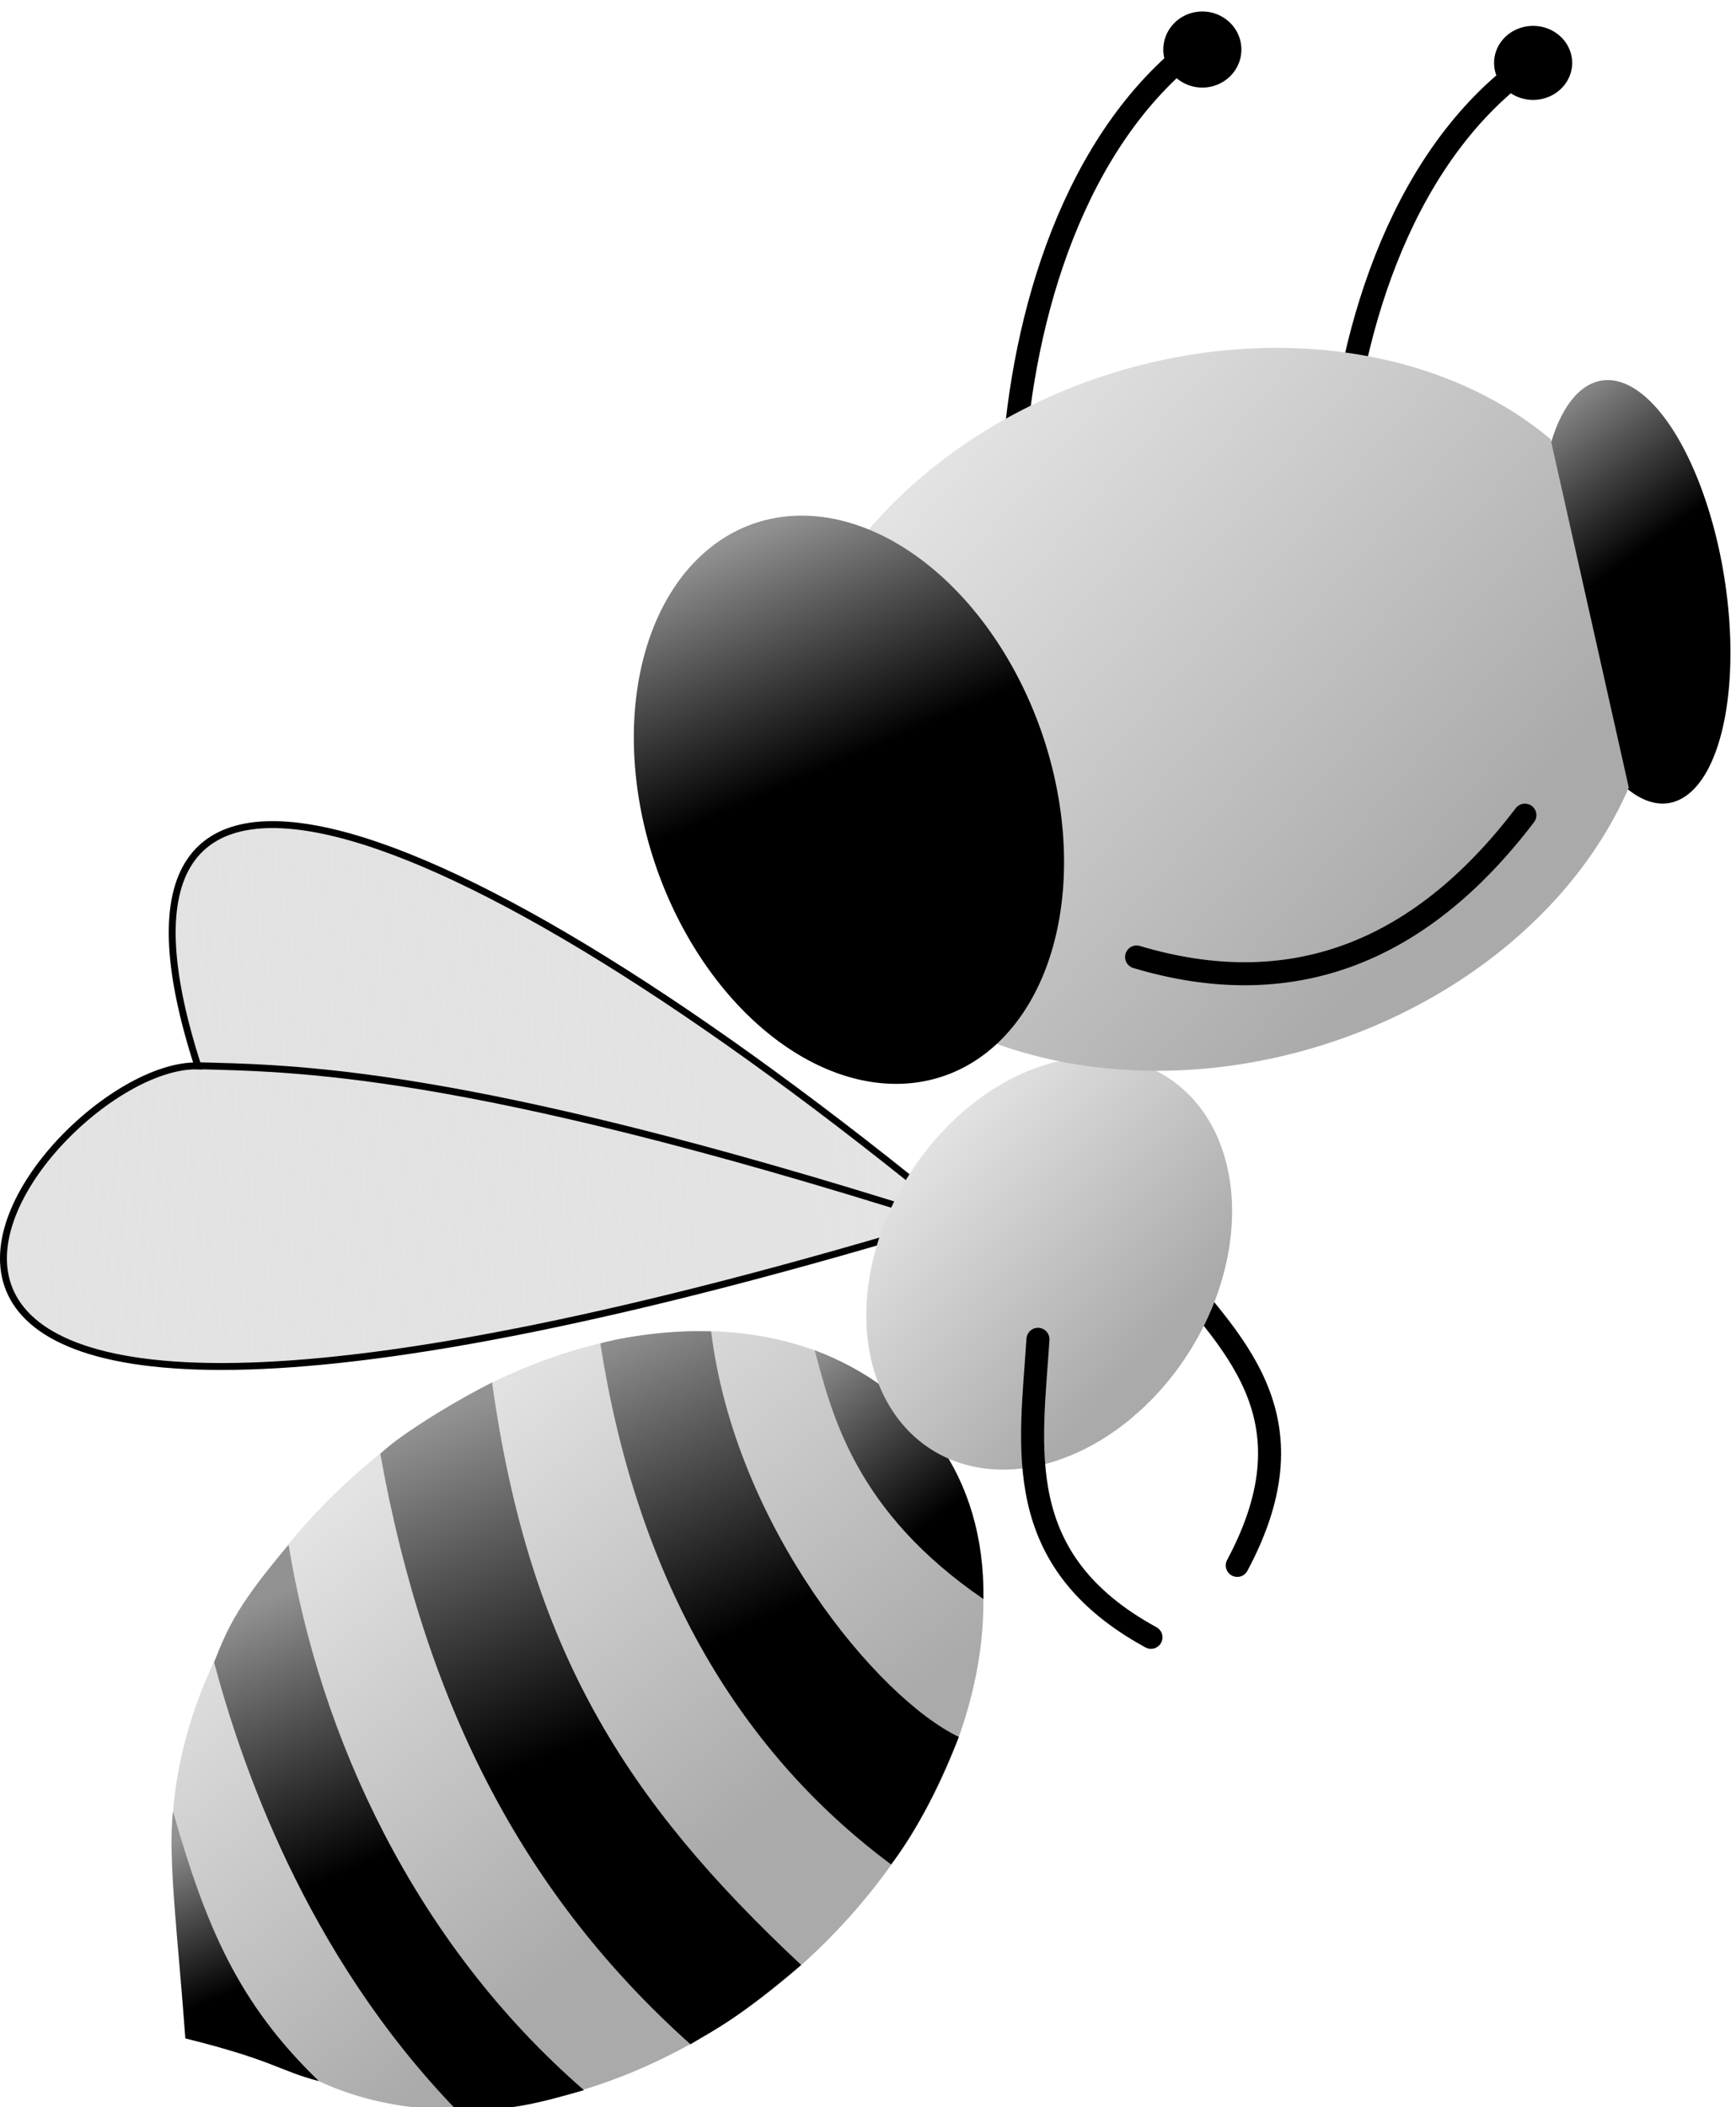
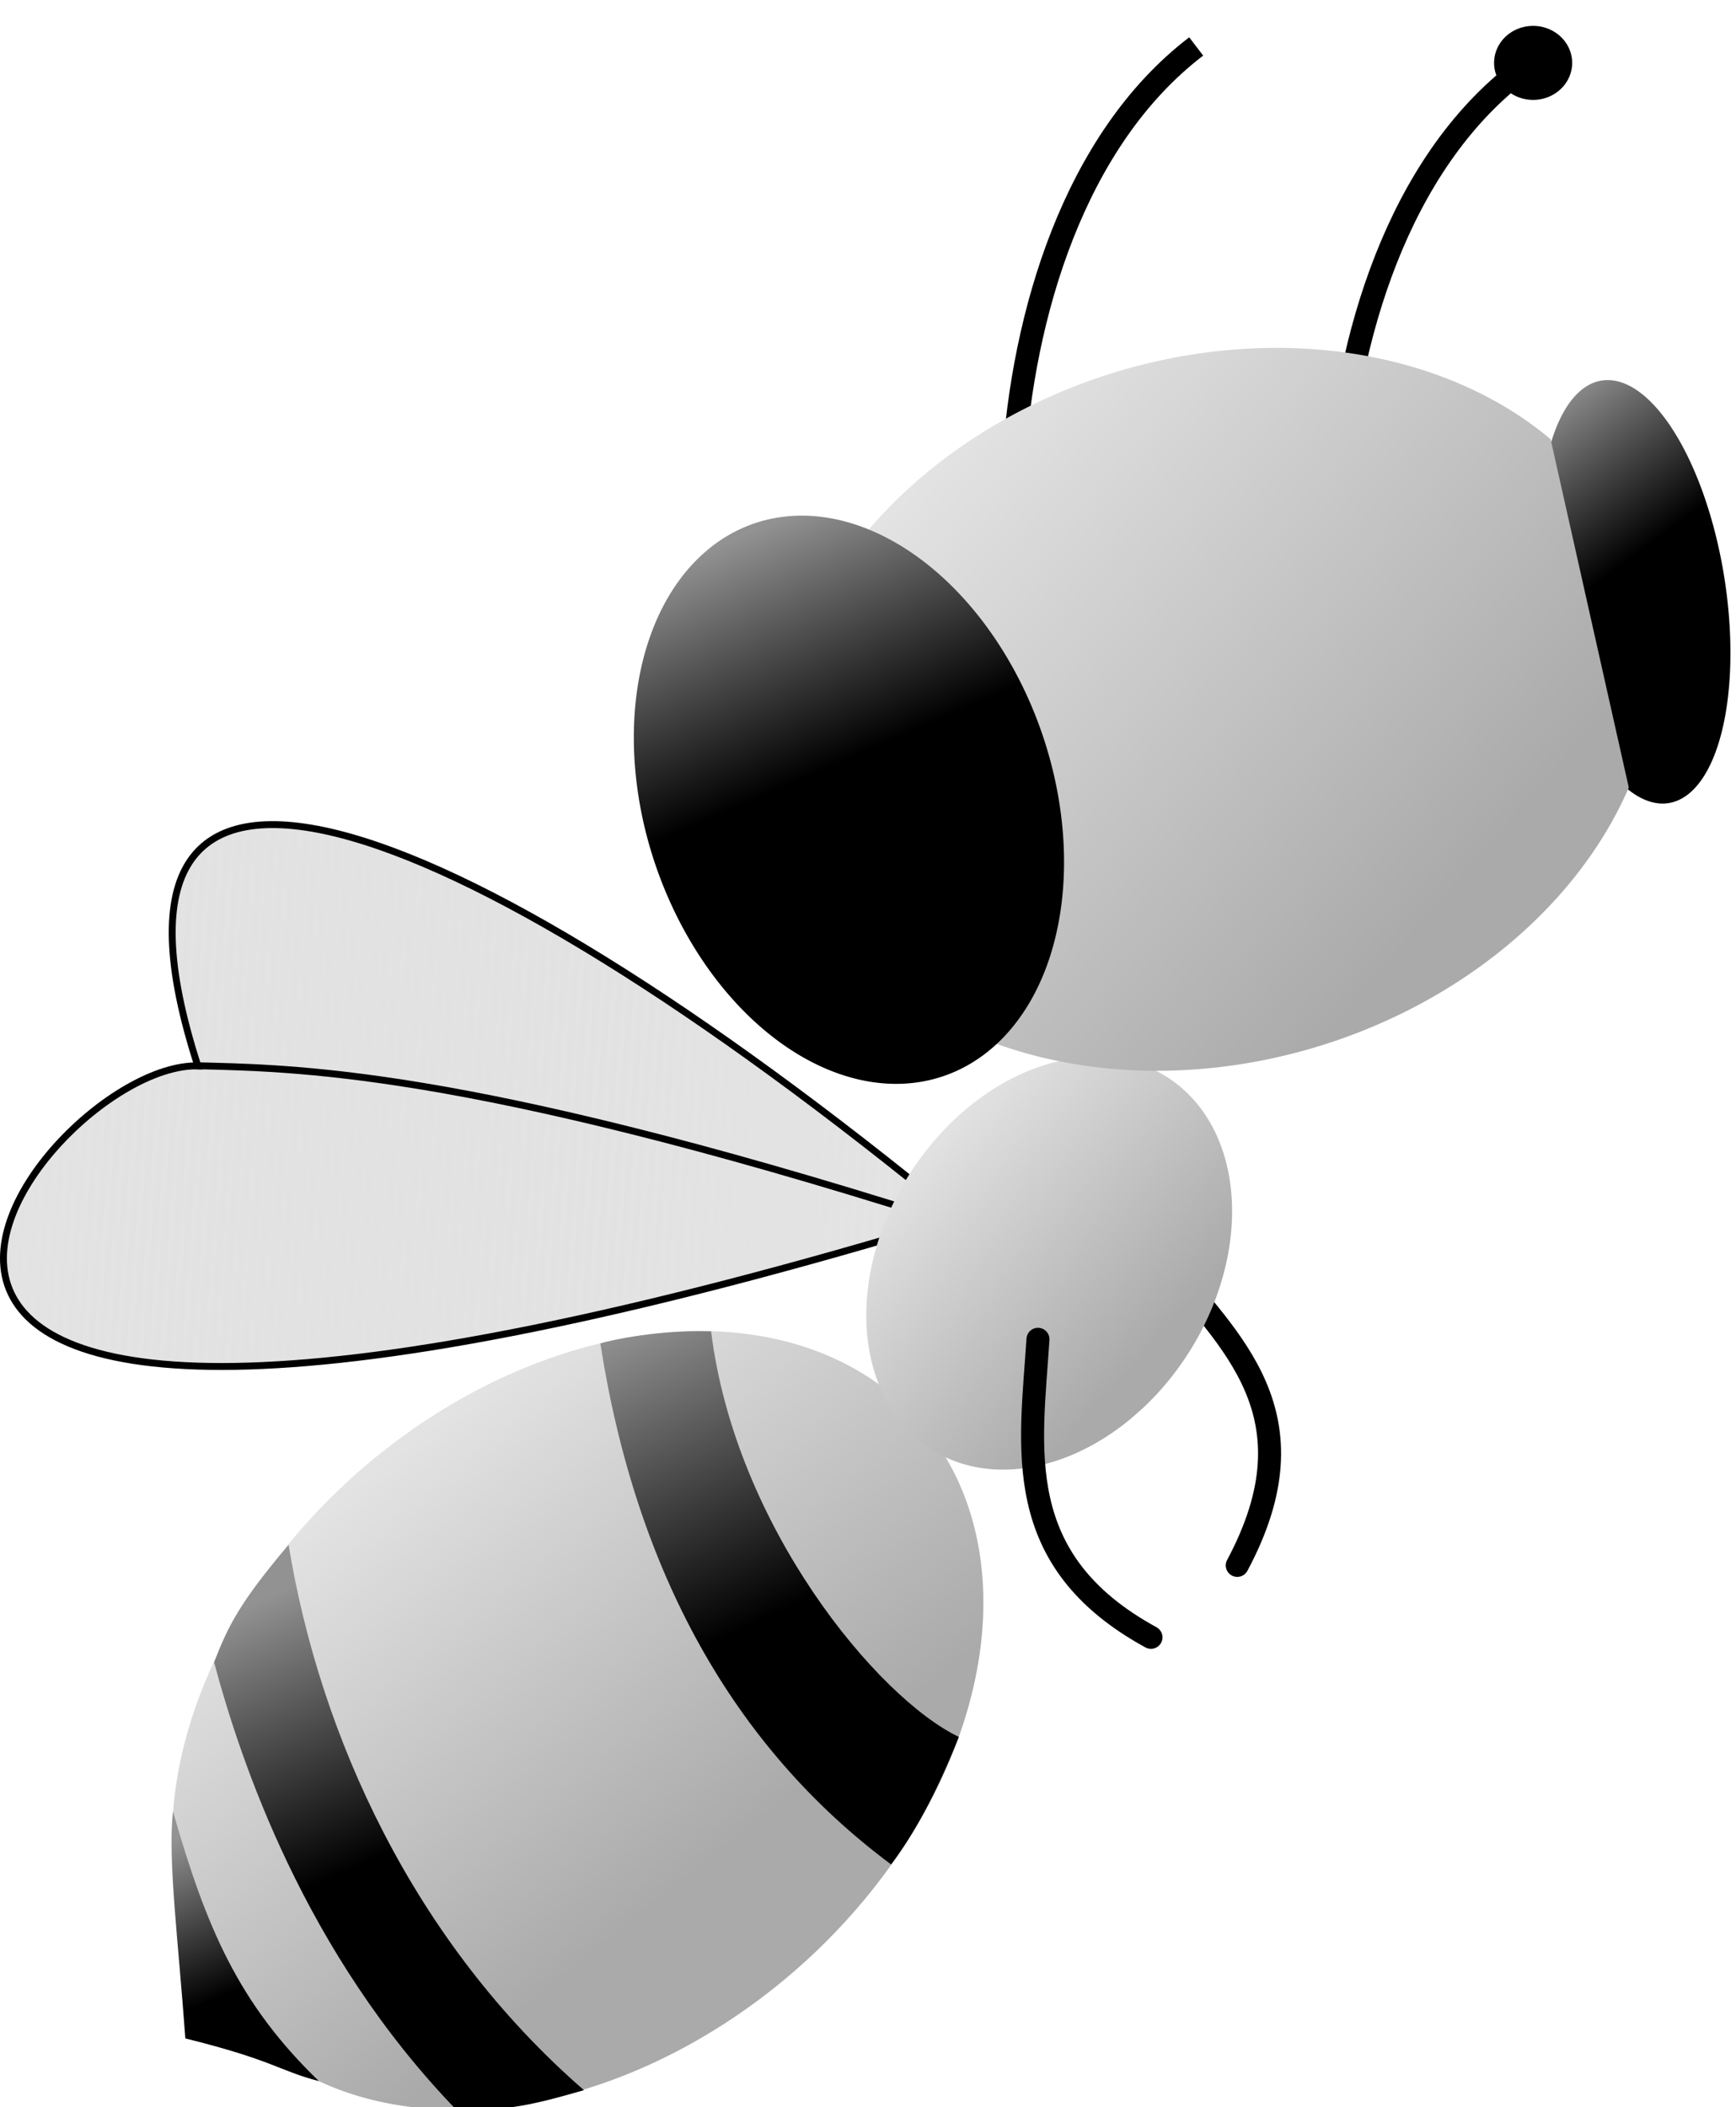
<svg xmlns="http://www.w3.org/2000/svg" xmlns:xlink="http://www.w3.org/1999/xlink" height="91.683" width="75.561" version="1.1" viewBox="0 0 19.992 24.258">
  <defs>
    <linearGradient id="linearGradient3617-805" y2="186.378" xlink:href="#linearGradient3198-624" gradientUnits="userSpaceOnUse" x2="-275.41" gradientTransform="matrix(.935 -.612 .401 .805 209.034 -234.073)" y1="161.309" x1="-278.433" />
    <linearGradient id="linearGradient3198-624">
      <stop stop-color="#e3e3e3" offset="0" />
      <stop stop-color="#aaa" offset="1" />
    </linearGradient>
    <linearGradient id="linearGradient3622-629" y2="177.627" xlink:href="#linearGradient3220-208" gradientUnits="userSpaceOnUse" x2="-244.594" gradientTransform="translate(285.464 -111.862)" y1="170.513" x1="-250.062" />
    <linearGradient id="linearGradient3220-208">
      <stop stop-color="#929292" offset="0" />
      <stop offset="1" />
    </linearGradient>
    <linearGradient id="linearGradient3612-332" y2="183.171" xlink:href="#linearGradient3220-208" gradientUnits="userSpaceOnUse" x2="-243.731" gradientTransform="matrix(1.113 0 0 1.067 304.404 -125.074)" y1="171.402" x1="-249.509" />
    <linearGradient id="linearGradient3609-927" y2="189.055" xlink:href="#linearGradient3220-208" gradientUnits="userSpaceOnUse" x2="-253.086" gradientTransform="matrix(1.074 0 0 1.052 295.681 -122.573)" y1="175.39" x1="-258.491" />
    <linearGradient id="linearGradient3606-41" y2="196.25" xlink:href="#linearGradient3220-208" gradientUnits="userSpaceOnUse" x2="-261.25" gradientTransform="matrix(1 0 0 .945 276.804 -104.363)" y1="184.539" x1="-266.696" />
    <linearGradient id="linearGradient3603-455" y2="200.308" xlink:href="#linearGradient3220-208" gradientUnits="userSpaceOnUse" x2="-267.164" gradientTransform="matrix(1.195 0 0 1.126 329.049 -138.885)" y1="194.602" x1="-269.63" />
    <linearGradient id="linearGradient3647-27" y2="147.546" gradientUnits="userSpaceOnUse" x2="-253.819" gradientTransform="rotate(4.212 1166.96 4096.5)" y1="147.546" x1="-294.952">
      <stop stop-color="#e3e3e3" offset="0" />
      <stop stop-color="#d6d6d6" offset="1" stop-opacity=".667" />
    </linearGradient>
    <linearGradient id="linearGradient3627-762" y2="157.258" xlink:href="#linearGradient3198-624" gradientUnits="userSpaceOnUse" x2="-242.226" gradientTransform="matrix(.719 .536 -.719 1.036 335.271 27.662)" y1="154.684" x1="-256.662" />
    <linearGradient id="linearGradient3650-547" y2="148.117" xlink:href="#linearGradient3220-208" gradientUnits="userSpaceOnUse" x2="-260.187" gradientTransform="matrix(.612 -.241 .171 .86 204.244 -165.424)" y1="138.75" x1="-262.182" />
    <linearGradient id="linearGradient3652-426" y2="149.923" xlink:href="#linearGradient3198-624" gradientUnits="userSpaceOnUse" x2="-233.551" gradientTransform="matrix(.983 -.11 0 1.069 289.692 -143.707)" y1="128.066" x1="-254.411" />
    <linearGradient id="linearGradient3654-72" y2="148.117" xlink:href="#linearGradient3220-208" gradientUnits="userSpaceOnUse" x2="-260.187" gradientTransform="matrix(1.082 -.281 .303 1.003 272.308 -188.179)" y1="138.047" x1="-261.856" />
  </defs>
  <g transform="translate(-113.224 -122.341)">
    <g style="" transform="matrix(.265 0 0 .265 113.224 122.341)">
      <g>
        <path d="m42.691 68.498a14.399 19.732 48.916 1 1 -0.039 -0.415" fill="url(#linearGradient3617-805)" />
        <g fill-rule="evenodd">
-           <path d="m35.402 58.651c0.758 2.796 1.749 6.988 7.335 10.812 0.078-5.358-2.835-9.1-7.335-10.812z" fill="url(#linearGradient3622-629)" />
          <path d="m26.089 58.359c0.479-0.158 2.621-0.602 4.814-0.525 1.042 8.468 7.226 15.924 10.766 17.617-1.041 2.628-2.046 4.355-2.944 5.54-6.844-5.088-11.089-12.717-12.636-22.632z" fill="url(#linearGradient3612-332)" />
-           <path d="m16.525 63.151c1.007-0.962 3.537-2.427 4.858-3.098 1.622 11.588 5.777 18.144 13.434 25.305-2.798 2.373-3.681 2.761-4.813 3.444-7.114-6.367-11.479-14.527-13.479-25.652z" fill="url(#linearGradient3609-927)" />
          <path d="m9.304 72.215c0.597-1.575 1.129-2.626 3.237-5.108 1.355 8.274 5.42 17.25 12.835 23.688-2.06 0.598-3.292 0.898-5.513 0.887-6.633-6.839-9.42-15.214-10.558-19.468z" fill="url(#linearGradient3606-41)" />
          <path d="m8.054 88.55c-0.306-4.259-0.771-7.806-0.536-9.858 1.441 5.035 2.845 8.343 6.339 11.71-1.741-0.45-1.963-0.903-5.803-1.853z" fill="url(#linearGradient3603-455)" />
        </g>
      </g>
      <g stroke="#000">
        <path d="m50.554 54.696c2.895 3.588 6.723 6.743 3.214 13.304" stroke-linecap="round" stroke-width="1px" fill="none" />
        <path d="m8.597 46.303c-7.28-0.179-25.357 24.364 33.029 6.6-22.353-18.373-38.641-23.958-33.029-6.6z" fill-rule="evenodd" stroke-linecap="round" stroke-width="0.3" fill="url(#linearGradient3647-27)" />
        <path d="m8.389 46.291c4.26 0.114 11.632 0.079 32.232 6.607l0.089-0.179" stroke-width="0.3" fill="none" />
      </g>
      <path d="m49.128 61.641a7.2 9.574 32.239 1 1 0.51 -0.447" stroke-opacity="0" fill="url(#linearGradient3627-762)" />
      <path d="m44.036 20.232c0.402-6.548 2.637-14.156 7.947-18.214" stroke="#000" stroke-width="1px" fill="none" />
      <path d="m58.098 21.304c0.402-6.548 2.637-14.156 7.947-18.214" stroke="#000" stroke-width="1px" fill="none" />
      <g stroke-opacity="0">
        <path d="m74.769 24.171a9.292 3.925 80.984 1 1 -0.01 -0.049" fill="url(#linearGradient3650-547)" />
        <path d="m70.783 34.21a15.292 19.424 72.697 1 1 -3.397 -15.129" fill-rule="evenodd" fill="url(#linearGradient3652-426)" />
-         <path d="m53.947 2.152a1.696 1.652 0 1 1 -3.393 0 1.696 1.652 0 1 1 3.393 0z" />
        <path d="m68.322 2.732a1.696 1.607 0 1 1 -3.393 0 1.696 1.607 0 1 1 3.393 0z" />
        <path d="m45.493 32.511a12.688 8.871 71.041 1 1 -17.201 4.46 12.688 8.871 71.041 1 1 17.201 -4.46z" fill="url(#linearGradient3654-72)" />
      </g>
-       <path d="m49.393 41.571c6.57 1.965 12.209-0.03 16.875-6.161" stroke="#000" stroke-linecap="round" stroke-width="1px" fill="none" />
      <path stroke-linejoin="round" d="m45.107 58.179c-0.304 4.731-1.226 9.595 4.911 12.946" stroke="#000" stroke-linecap="round" stroke-width="1px" fill="none" />
    </g>
  </g>
</svg>